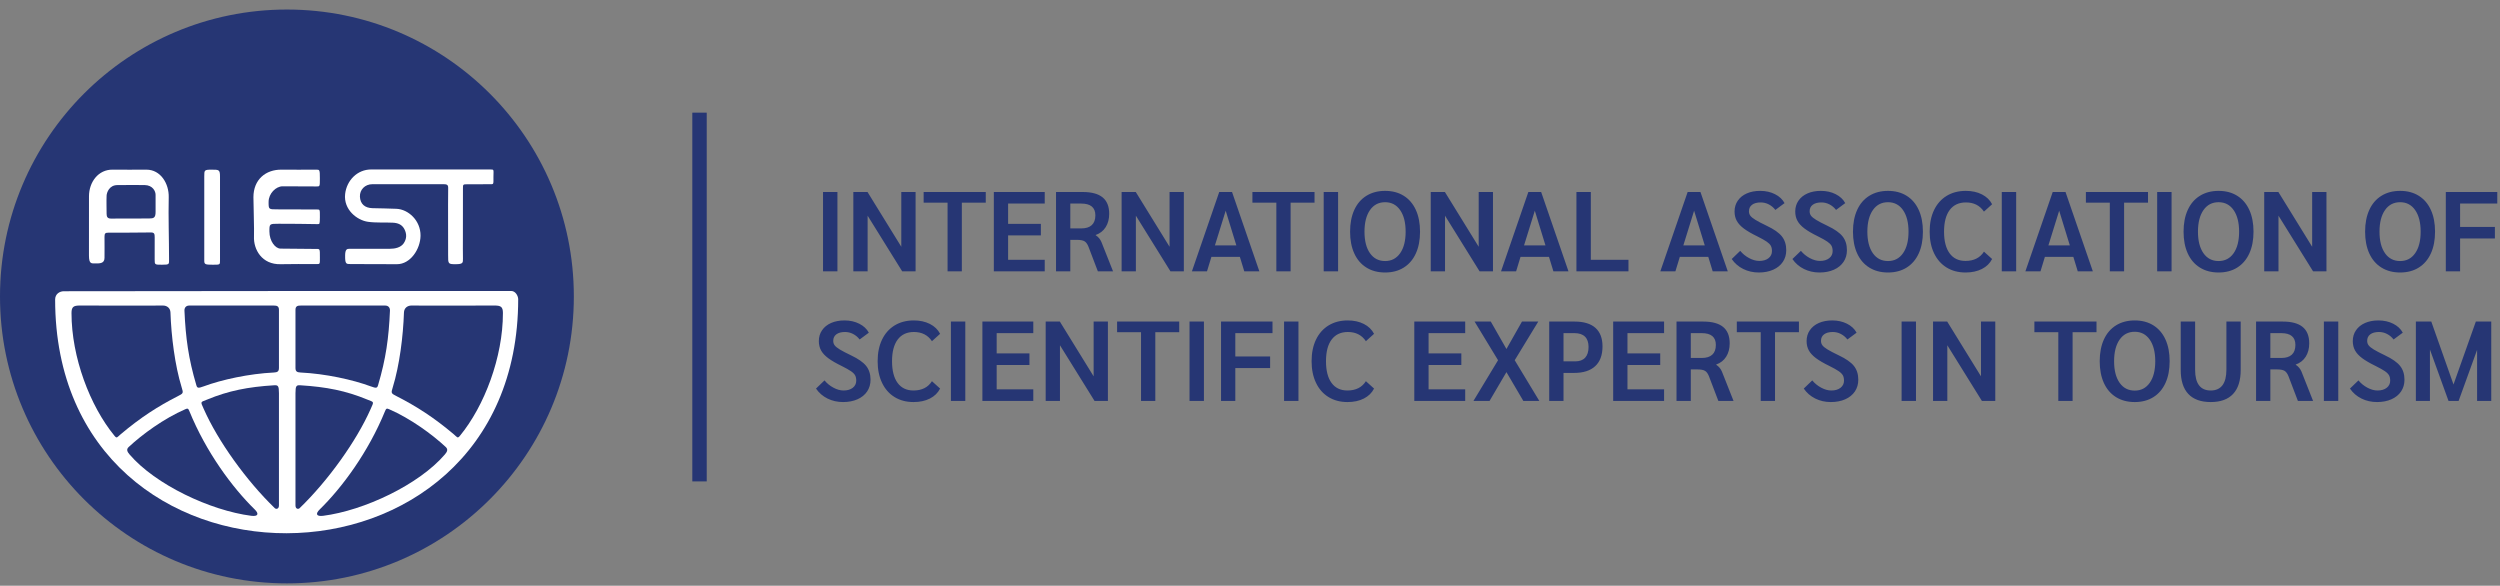
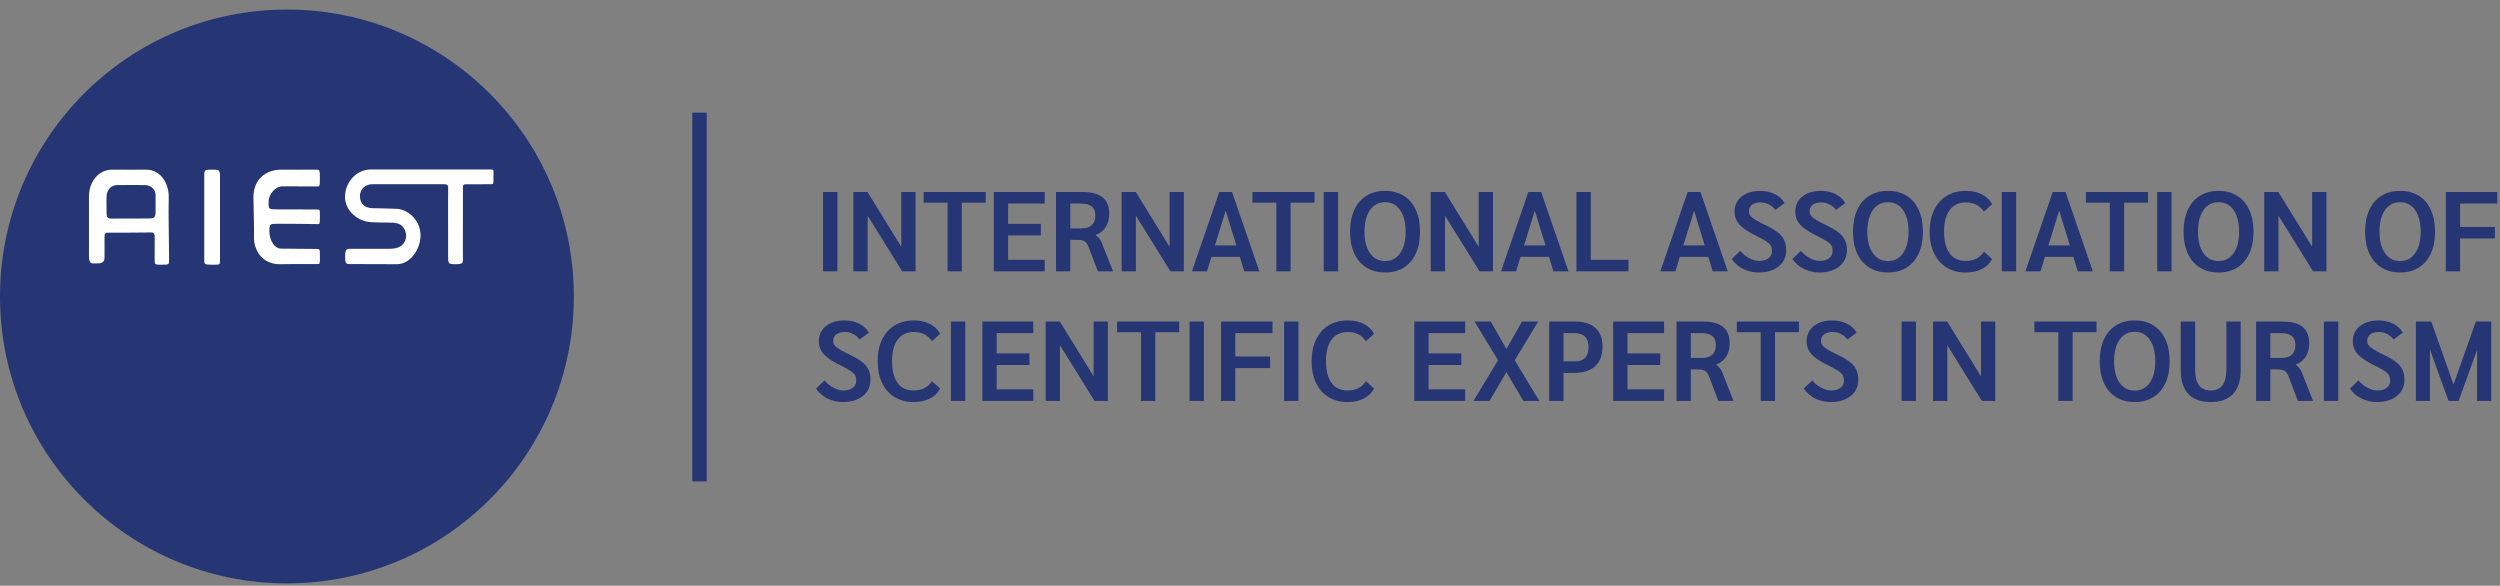
<svg xmlns="http://www.w3.org/2000/svg" width="875px" height="205px" version="1.1" xml:space="preserve" style="fill-rule:evenodd;clip-rule:evenodd;stroke-linejoin:round;stroke-miterlimit:2;">
  <rect width="100%" height="100%" fill="#808080" stroke="none" />
  <g transform="matrix(4.167,0,0,4.167,0,0)">
    <path d="M48.199,24.901C48.199,38.211 37.409,49 24.099,49C10.789,49 0,38.211 0,24.901C0,11.591 10.789,0.801 24.099,0.801C37.409,0.801 48.199,11.591 48.199,24.901Z" style="fill:rgb(38,54,116);fill-rule:nonzero;" />
-     <path d="M4.631,25.154C4.631,24.702 4.999,24.458 5.371,24.462C13.016,24.442 33.064,24.441 42.951,24.442C43.269,24.442 43.506,24.806 43.525,25.112C43.525,51.27 4.631,51.412 4.631,25.154Z" style="fill:white;fill-rule:nonzero;" />
    <path d="M41.17,14.234C41.527,14.234 41.446,14.234 41.446,14.865C41.446,15.508 41.479,15.473 41.148,15.473C40.568,15.467 39.792,15.477 39.303,15.477C38.875,15.477 38.885,15.477 38.885,15.847C38.885,17.154 38.88,18.741 38.88,20.049C38.879,20.602 38.874,21.156 38.885,21.71C38.892,22.077 38.888,22.191 38.264,22.191C37.636,22.191 37.636,22.162 37.639,21.411C37.646,19.592 37.622,17.588 37.644,15.769C37.644,15.475 37.482,15.471 37.16,15.471C35.06,15.468 33.299,15.471 31.279,15.471C30.647,15.472 30.205,15.945 30.231,16.52C30.259,17.128 30.638,17.471 31.291,17.485C31.959,17.5 32.628,17.511 33.296,17.538C34.295,17.578 35.336,18.522 35.322,19.798C35.309,20.927 34.471,22.191 33.343,22.191C31.961,22.191 30.864,22.179 29.453,22.179C29.079,22.179 28.976,22.193 28.989,21.435C28.997,20.947 29.14,20.896 29.344,20.896L32.756,20.896C33.162,20.896 33.66,20.799 33.907,20.437C34.165,20.056 34.179,19.657 33.966,19.246C33.76,18.85 33.406,18.726 32.999,18.705C32.304,18.669 31.606,18.726 30.912,18.63C29.996,18.504 28.841,17.613 28.989,16.296C29.118,15.144 30.019,14.234 31.173,14.234L41.17,14.234Z" style="fill:white;fill-rule:nonzero;" />
    <path d="M7.474,16.492C7.472,15.288 8.264,14.234 9.456,14.25C10.354,14.262 11.425,14.25 12.3,14.25C13.492,14.25 14.2,15.42 14.172,16.568C14.133,18.146 14.199,20.174 14.199,21.762C14.199,22.196 14.25,22.235 13.601,22.235C12.989,22.235 12.991,22.235 12.991,21.774C12.991,21.187 12.993,20.553 12.993,19.939C12.993,19.641 12.965,19.521 12.66,19.525C11.345,19.533 10.102,19.553 9.1,19.544C8.847,19.542 8.774,19.607 8.778,19.893C8.788,20.5 8.778,21.057 8.778,21.665C8.778,22.158 8.32,22.124 8.024,22.124C7.687,22.124 7.472,22.196 7.472,21.457C7.472,20.598 7.474,17.214 7.474,16.492Z" style="fill:white;fill-rule:nonzero;" />
    <path d="M26.565,14.249C26.845,14.249 26.867,14.249 26.867,14.981C26.867,15.686 26.867,15.66 26.572,15.66C25.742,15.66 24.566,15.648 23.74,15.648C23.175,15.648 22.561,16.252 22.56,16.958C22.56,17.585 22.56,17.585 23.284,17.585C24.328,17.585 25.594,17.589 26.638,17.595C26.877,17.595 26.868,17.595 26.868,18.242C26.859,18.844 26.859,18.825 26.654,18.825C25.555,18.805 24.515,18.794 23.416,18.794C22.628,18.794 22.628,18.794 22.628,19.437C22.629,20.258 23.126,20.882 23.565,20.882C24.405,20.889 25.755,20.91 26.595,20.91C26.874,20.91 26.869,20.91 26.869,21.625C26.869,22.182 26.886,22.182 26.588,22.182C25.604,22.182 24.488,22.166 23.576,22.191C21.986,22.235 21.286,20.939 21.333,19.869C21.358,19.32 21.29,17.246 21.286,16.564C21.286,15.077 22.322,14.234 23.649,14.25C24.801,14.263 25.428,14.249 26.565,14.249Z" style="fill:white;fill-rule:nonzero;" />
    <path d="M18.479,21.862C18.48,22.242 18.491,22.235 17.867,22.235C17.24,22.235 17.157,22.205 17.157,21.895L17.157,14.829C17.161,14.296 17.141,14.25 17.782,14.25C18.407,14.25 18.479,14.253 18.479,14.851C18.479,15.943 18.476,20.477 18.479,21.862Z" style="fill:white;fill-rule:nonzero;" />
    <path d="M6.706,25.662C6.18,25.662 6.006,25.773 6.006,26.291C6.006,30.01 7.559,34.1 9.615,36.603C9.819,36.851 9.83,36.734 10.126,36.484C11.82,35.052 13.292,34.116 14.909,33.291C15.412,33.034 15.412,33.034 15.256,32.527C14.69,30.688 14.384,28.238 14.318,26.247C14.306,25.881 14.036,25.655 13.657,25.662C12.434,25.683 7.897,25.662 6.706,25.662Z" style="fill:rgb(38,54,116);fill-rule:nonzero;" />
    <path d="M15.888,25.665C15.647,25.665 15.482,25.825 15.493,26.094C15.594,28.391 15.828,30.111 16.493,32.358C16.565,32.603 16.65,32.621 17.098,32.455C18.626,31.888 20.924,31.388 23.006,31.288C23.296,31.274 23.431,31.204 23.43,30.901C23.427,28.493 23.426,28.58 23.43,26.021C23.43,25.691 23.222,25.665 22.99,25.665C20.202,25.662 18.102,25.662 15.888,25.665Z" style="fill:rgb(38,54,116);fill-rule:nonzero;" />
    <path d="M23.43,33.028C23.43,32.399 23.352,32.341 23.019,32.361C20.831,32.496 19.188,32.823 17.419,33.553C16.819,33.801 16.819,33.685 17.111,34.346C18.303,37.042 20.686,40.369 23.084,42.685C23.181,42.779 23.43,42.773 23.43,42.451L23.43,33.028Z" style="fill:rgb(38,54,116);fill-rule:nonzero;" />
    <path d="M21.106,43.324C21.675,43.396 21.777,43.163 21.393,42.788C19.524,40.962 17.312,37.984 15.902,34.523C15.813,34.304 15.758,34.287 15.567,34.37C13.771,35.15 11.942,36.486 10.807,37.548C10.594,37.747 10.686,37.943 10.88,38.169C13.049,40.706 17.676,42.884 21.106,43.324Z" style="fill:rgb(38,54,116);fill-rule:nonzero;" />
    <path d="M41.542,25.662C42.068,25.662 42.242,25.773 42.242,26.291C42.242,30.01 40.689,34.1 38.633,36.603C38.428,36.851 38.417,36.734 38.122,36.484C36.428,35.052 34.955,34.116 33.339,33.291C32.835,33.034 32.835,33.034 32.991,32.527C33.558,30.688 33.864,28.238 33.93,26.247C33.942,25.881 34.211,25.655 34.591,25.662C35.814,25.683 40.35,25.662 41.542,25.662Z" style="fill:rgb(38,54,116);fill-rule:nonzero;" />
    <path d="M32.36,25.665C32.601,25.665 32.766,25.825 32.754,26.094C32.654,28.391 32.419,30.111 31.754,32.358C31.682,32.603 31.598,32.621 31.15,32.455C29.622,31.888 27.324,31.388 25.241,31.288C24.951,31.274 24.817,31.204 24.818,30.901C24.821,28.493 24.822,28.58 24.818,26.021C24.818,25.691 25.026,25.665 25.258,25.665C28.046,25.662 30.146,25.662 32.36,25.665Z" style="fill:rgb(38,54,116);fill-rule:nonzero;" />
    <path d="M24.818,33.028C24.818,32.399 24.895,32.341 25.229,32.361C27.417,32.496 29.059,32.823 30.829,33.553C31.429,33.801 31.429,33.685 31.136,34.346C29.944,37.042 27.562,40.369 25.164,42.685C25.066,42.779 24.818,42.773 24.818,42.451L24.818,33.028Z" style="fill:rgb(38,54,116);fill-rule:nonzero;" />
    <path d="M27.141,43.324C26.573,43.396 26.471,43.163 26.855,42.788C28.723,40.962 30.935,37.984 32.345,34.523C32.434,34.304 32.489,34.287 32.681,34.37C34.476,35.15 36.305,36.486 37.441,37.548C37.654,37.747 37.561,37.943 37.368,38.169C35.198,40.706 30.572,42.884 27.141,43.324Z" style="fill:rgb(38,54,116);fill-rule:nonzero;" />
    <path d="M12.147,15.543C12.845,15.556 13.068,16.076 13.068,16.36L13.068,17.804C13.068,18.301 12.906,18.348 12.519,18.351C11.578,18.359 9.883,18.359 9.318,18.359C9.038,18.359 8.954,18.215 8.954,17.968C8.954,17.503 8.932,16.89 8.954,16.426C8.965,16.186 9.166,15.548 9.861,15.546C10.331,15.544 11.534,15.532 12.147,15.543Z" style="fill:rgb(38,54,116);fill-rule:nonzero;" />
    <rect x="58.15" y="9.462" width="1.21" height="30.973" style="fill:rgb(38,54,116);fill-rule:nonzero;" />
    <path d="M70.814,33.77C71.271,33.77 71.674,33.692 72.024,33.537C72.373,33.381 72.643,33.162 72.833,32.88C73.024,32.597 73.119,32.269 73.119,31.894C73.119,31.431 72.996,31.045 72.752,30.737C72.508,30.43 72.084,30.133 71.481,29.847C71.056,29.644 70.74,29.479 70.534,29.352C70.327,29.225 70.184,29.109 70.105,29.004C70.025,28.9 69.986,28.774 69.986,28.628C69.986,28.394 70.073,28.211 70.248,28.081C70.422,27.951 70.665,27.885 70.976,27.885C71.217,27.885 71.444,27.941 71.657,28.052C71.87,28.163 72.052,28.317 72.205,28.514L72.976,27.943C72.805,27.625 72.536,27.375 72.171,27.19C71.806,27.006 71.392,26.914 70.929,26.914C70.503,26.914 70.129,26.986 69.805,27.128C69.481,27.271 69.229,27.475 69.048,27.738C68.867,28.001 68.777,28.304 68.777,28.647C68.777,28.946 68.84,29.209 68.967,29.438C69.094,29.666 69.294,29.882 69.567,30.085C69.84,30.288 70.211,30.504 70.681,30.733C71.036,30.91 71.3,31.058 71.471,31.175C71.643,31.293 71.76,31.41 71.824,31.528C71.887,31.645 71.919,31.793 71.919,31.97C71.919,32.218 71.822,32.418 71.629,32.57C71.435,32.723 71.176,32.799 70.853,32.799C70.579,32.799 70.295,32.72 70,32.561C69.705,32.402 69.456,32.199 69.253,31.951L68.539,32.637C68.786,32.999 69.108,33.278 69.505,33.475C69.902,33.672 70.338,33.77 70.814,33.77ZM76.734,33.77C77.261,33.77 77.718,33.672 78.105,33.475C78.493,33.278 78.778,32.999 78.962,32.637L78.277,32.018C77.947,32.539 77.429,32.799 76.725,32.799C76.147,32.799 75.703,32.586 75.391,32.161C75.081,31.736 74.925,31.129 74.925,30.342C74.925,29.549 75.084,28.941 75.401,28.519C75.719,28.097 76.172,27.885 76.763,27.885C77.429,27.885 77.934,28.143 78.277,28.657L78.962,28.038C78.778,27.682 78.493,27.406 78.105,27.209C77.718,27.013 77.267,26.914 76.753,26.914C76.138,26.914 75.601,27.054 75.144,27.333C74.687,27.613 74.334,28.009 74.087,28.523C73.839,29.038 73.716,29.644 73.716,30.342C73.716,31.034 73.839,31.639 74.087,32.156C74.334,32.674 74.685,33.072 75.139,33.351C75.593,33.631 76.125,33.77 76.734,33.77ZM79.869,33.675L81.078,33.675L81.078,27.009L79.869,27.009L79.869,33.675ZM82.515,33.675L86.79,33.675L86.79,32.704L83.714,32.704L83.714,30.656L86.466,30.656L86.466,29.685L83.714,29.685L83.714,27.981L86.79,27.981L86.79,27.009L82.515,27.009L82.515,33.675ZM91.858,27.009L91.858,31.609L89.02,27.009L87.83,27.009L87.83,33.675L89.03,33.675L89.03,29L91.934,33.675L93.057,33.675L93.057,27.009L91.858,27.009ZM95.839,33.675L97.038,33.675L97.038,27.904L99.047,27.904L99.047,27.009L93.829,27.009L93.829,27.904L95.839,27.904L95.839,33.675ZM99.912,33.675L101.122,33.675L101.122,27.009L99.912,27.009L99.912,33.675ZM102.558,33.675L103.758,33.675L103.758,30.913L106.681,30.913L106.681,29.942L103.758,29.942L103.758,27.981L106.881,27.981L106.881,27.009L102.558,27.009L102.558,33.675ZM107.853,33.675L109.062,33.675L109.062,27.009L107.853,27.009L107.853,33.675ZM113.183,33.77C113.71,33.77 114.167,33.672 114.554,33.475C114.941,33.278 115.227,32.999 115.411,32.637L114.726,32.018C114.395,32.539 113.878,32.799 113.173,32.799C112.596,32.799 112.151,32.586 111.84,32.161C111.529,31.736 111.374,31.129 111.374,30.342C111.374,29.549 111.532,28.941 111.85,28.519C112.167,28.097 112.621,27.885 113.212,27.885C113.878,27.885 114.383,28.143 114.726,28.657L115.411,28.038C115.227,27.682 114.941,27.406 114.554,27.209C114.167,27.013 113.716,26.914 113.202,26.914C112.586,26.914 112.05,27.054 111.593,27.333C111.136,27.613 110.783,28.009 110.536,28.523C110.288,29.038 110.165,29.644 110.165,30.342C110.165,31.034 110.288,31.639 110.536,32.156C110.783,32.674 111.134,33.072 111.588,33.351C112.042,33.631 112.574,33.77 113.183,33.77ZM118.791,33.675L123.067,33.675L123.067,32.704L119.991,32.704L119.991,30.656L122.743,30.656L122.743,29.685L119.991,29.685L119.991,27.981L123.067,27.981L123.067,27.009L118.791,27.009L118.791,33.675ZM123.76,33.675L125.112,33.675L126.531,31.256L127.95,33.675L129.292,33.675L127.226,30.256L129.205,27.009L127.835,27.009L126.531,29.314L125.217,27.009L123.855,27.009L125.826,30.256L123.76,33.675ZM130.123,33.675L131.324,33.675L131.324,31.323L132.21,31.323C132.984,31.323 133.576,31.134 133.985,30.756C134.395,30.379 134.6,29.825 134.6,29.095C134.6,28.409 134.401,27.89 134.005,27.538C133.608,27.186 133.025,27.009 132.257,27.009L130.123,27.009L130.123,33.675ZM131.324,30.352L131.324,27.981L132.248,27.981C132.635,27.981 132.929,28.079 133.128,28.276C133.328,28.473 133.428,28.761 133.428,29.142C133.428,29.536 133.333,29.836 133.143,30.042C132.952,30.249 132.676,30.352 132.314,30.352L131.324,30.352ZM135.496,33.675L139.772,33.675L139.772,32.704L136.696,32.704L136.696,30.656L139.448,30.656L139.448,29.685L136.696,29.685L136.696,27.981L139.772,27.981L139.772,27.009L135.496,27.009L135.496,33.675ZM140.816,33.675L142.016,33.675L142.016,31.028L142.549,31.028C142.854,31.028 143.073,31.067 143.206,31.147C143.339,31.226 143.451,31.377 143.539,31.599L144.33,33.675L145.606,33.675L144.625,31.199C144.574,31.085 144.512,30.983 144.439,30.894C144.366,30.806 144.27,30.72 144.149,30.637L144.149,30.618C144.511,30.491 144.79,30.272 144.987,29.961C145.184,29.65 145.282,29.276 145.282,28.838C145.282,28.222 145.098,27.763 144.73,27.462C144.362,27.16 143.806,27.009 143.063,27.009L140.816,27.009L140.816,33.675ZM142.016,30.066L142.016,27.981L142.93,27.981C143.724,27.981 144.12,28.311 144.12,28.971C144.12,29.333 144.02,29.606 143.82,29.79C143.62,29.974 143.33,30.066 142.949,30.066L142.016,30.066ZM147.889,33.675L149.089,33.675L149.089,27.904L151.098,27.904L151.098,27.009L145.88,27.009L145.88,27.904L147.889,27.904L147.889,33.675ZM153.779,33.77C154.236,33.77 154.639,33.692 154.989,33.537C155.338,33.381 155.608,33.162 155.798,32.88C155.988,32.597 156.084,32.269 156.084,31.894C156.084,31.431 155.961,31.045 155.717,30.737C155.473,30.43 155.049,30.133 154.446,29.847C154.02,29.644 153.704,29.479 153.498,29.352C153.292,29.225 153.149,29.109 153.07,29.004C152.99,28.9 152.951,28.774 152.951,28.628C152.951,28.394 153.038,28.211 153.213,28.081C153.387,27.951 153.63,27.885 153.941,27.885C154.182,27.885 154.409,27.941 154.622,28.052C154.835,28.163 155.017,28.317 155.17,28.514L155.941,27.943C155.769,27.625 155.501,27.375 155.136,27.19C154.771,27.006 154.357,26.914 153.894,26.914C153.468,26.914 153.094,26.986 152.77,27.128C152.446,27.271 152.194,27.475 152.013,27.738C151.832,28.001 151.742,28.304 151.742,28.647C151.742,28.946 151.805,29.209 151.932,29.438C152.059,29.666 152.259,29.882 152.532,30.085C152.805,30.288 153.176,30.504 153.646,30.733C154.001,30.91 154.265,31.058 154.436,31.175C154.608,31.293 154.725,31.41 154.789,31.528C154.852,31.645 154.884,31.793 154.884,31.97C154.884,32.218 154.787,32.418 154.593,32.57C154.4,32.723 154.141,32.799 153.817,32.799C153.544,32.799 153.26,32.72 152.965,32.561C152.67,32.402 152.421,32.199 152.218,31.951L151.504,32.637C151.751,32.999 152.073,33.278 152.47,33.475C152.867,33.672 153.303,33.77 153.779,33.77ZM159.721,33.675L160.93,33.675L160.93,27.009L159.721,27.009L159.721,33.675ZM166.39,27.009L166.39,31.609L163.552,27.009L162.362,27.009L162.362,33.675L163.562,33.675L163.562,29L166.466,33.675L167.59,33.675L167.59,27.009L166.39,27.009ZM172.884,33.675L174.084,33.675L174.084,27.904L176.093,27.904L176.093,27.009L170.875,27.009L170.875,27.904L172.884,27.904L172.884,33.675ZM179.303,33.77C179.907,33.77 180.429,33.632 180.87,33.356C181.311,33.08 181.649,32.685 181.884,32.17C182.119,31.656 182.236,31.047 182.236,30.342C182.236,29.637 182.119,29.028 181.884,28.514C181.649,28 181.311,27.605 180.87,27.328C180.429,27.052 179.907,26.914 179.303,26.914C178.7,26.914 178.177,27.052 177.732,27.328C177.288,27.605 176.948,28 176.713,28.514C176.479,29.028 176.361,29.637 176.361,30.342C176.361,31.047 176.479,31.656 176.713,32.17C176.948,32.685 177.288,33.08 177.732,33.356C178.177,33.632 178.7,33.77 179.303,33.77ZM179.303,32.808C178.764,32.808 178.34,32.589 178.032,32.151C177.724,31.713 177.57,31.11 177.57,30.342C177.57,29.574 177.724,28.97 178.032,28.528C178.34,28.087 178.764,27.866 179.303,27.866C179.837,27.866 180.257,28.087 180.565,28.528C180.873,28.97 181.027,29.574 181.027,30.342C181.027,31.11 180.873,31.713 180.565,32.151C180.257,32.589 179.837,32.808 179.303,32.808ZM185.689,33.77C186.514,33.77 187.139,33.543 187.565,33.089C187.99,32.636 188.203,31.964 188.203,31.075L188.203,27.009L187.003,27.009L187.003,31.056C187.003,31.634 186.892,32.069 186.67,32.361C186.448,32.653 186.12,32.799 185.689,32.799C184.813,32.799 184.375,32.218 184.375,31.056L184.375,27.009L183.166,27.009L183.166,31.075C183.166,31.964 183.378,32.636 183.803,33.089C184.229,33.543 184.857,33.77 185.689,33.77ZM189.494,33.675L190.694,33.675L190.694,31.028L191.227,31.028C191.532,31.028 191.751,31.067 191.884,31.147C192.017,31.226 192.128,31.377 192.217,31.599L193.008,33.675L194.283,33.675L193.303,31.199C193.252,31.085 193.19,30.983 193.117,30.894C193.044,30.806 192.947,30.72 192.827,30.637L192.827,30.618C193.188,30.491 193.468,30.272 193.665,29.961C193.861,29.65 193.96,29.276 193.96,28.838C193.96,28.222 193.775,27.763 193.407,27.462C193.039,27.16 192.484,27.009 191.741,27.009L189.494,27.009L189.494,33.675ZM190.694,30.066L190.694,27.981L191.608,27.981C192.401,27.981 192.798,28.311 192.798,28.971C192.798,29.333 192.698,29.606 192.498,29.79C192.298,29.974 192.008,30.066 191.627,30.066L190.694,30.066ZM195.19,33.675L196.399,33.675L196.399,27.009L195.19,27.009L195.19,33.675ZM199.656,33.77C200.113,33.77 200.516,33.692 200.865,33.537C201.214,33.381 201.484,33.162 201.674,32.88C201.865,32.597 201.96,32.269 201.96,31.894C201.96,31.431 201.837,31.045 201.593,30.737C201.349,30.43 200.925,30.133 200.322,29.847C199.897,29.644 199.581,29.479 199.375,29.352C199.168,29.225 199.025,29.109 198.946,29.004C198.867,28.9 198.827,28.774 198.827,28.628C198.827,28.394 198.914,28.211 199.089,28.081C199.263,27.951 199.506,27.885 199.817,27.885C200.059,27.885 200.285,27.941 200.498,28.052C200.711,28.163 200.893,28.317 201.046,28.514L201.817,27.943C201.646,27.625 201.377,27.375 201.012,27.19C200.647,27.006 200.233,26.914 199.77,26.914C199.344,26.914 198.97,26.986 198.646,27.128C198.323,27.271 198.07,27.475 197.889,27.738C197.708,28.001 197.618,28.304 197.618,28.647C197.618,28.946 197.681,29.209 197.808,29.438C197.935,29.666 198.135,29.882 198.408,30.085C198.681,30.288 199.052,30.504 199.522,30.733C199.878,30.91 200.141,31.058 200.313,31.175C200.484,31.293 200.601,31.41 200.665,31.528C200.728,31.645 200.76,31.793 200.76,31.97C200.76,32.218 200.663,32.418 200.47,32.57C200.276,32.723 200.017,32.799 199.694,32.799C199.421,32.799 199.137,32.72 198.841,32.561C198.546,32.402 198.297,32.199 198.094,31.951L197.38,32.637C197.627,32.999 197.949,33.278 198.346,33.475C198.743,33.672 199.179,33.77 199.656,33.77ZM207.954,27.009L206.078,32.294L204.212,27.009L202.917,27.009L202.917,33.675L204.098,33.675L204.098,29.361L205.659,33.675L206.507,33.675L208.059,29.39L208.059,33.675L209.249,33.675L209.249,27.009L207.954,27.009Z" style="fill:rgb(38,54,116);fill-rule:nonzero;" />
    <path d="M69.129,22.792L70.338,22.792L70.338,16.127L69.129,16.127L69.129,22.792ZM75.703,16.127L75.703,20.726L72.865,16.127L71.675,16.127L71.675,22.792L72.875,22.792L72.875,18.117L75.779,22.792L76.903,22.792L76.903,16.127L75.703,16.127ZM79.589,22.792L80.788,22.792L80.788,17.022L82.798,17.022L82.798,16.127L77.58,16.127L77.58,17.022L79.589,17.022L79.589,22.792ZM83.475,22.792L87.75,22.792L87.75,21.821L84.674,21.821L84.674,19.774L87.426,19.774L87.426,18.803L84.674,18.803L84.674,17.098L87.75,17.098L87.75,16.127L83.475,16.127L83.475,22.792ZM88.699,22.792L89.899,22.792L89.899,20.145L90.432,20.145C90.737,20.145 90.956,20.185 91.089,20.264C91.223,20.344 91.333,20.495 91.422,20.717L92.213,22.792L93.489,22.792L92.508,20.317C92.457,20.202 92.395,20.101 92.322,20.012C92.249,19.923 92.152,19.838 92.032,19.755L92.032,19.736C92.394,19.609 92.673,19.39 92.87,19.079C93.066,18.768 93.165,18.393 93.165,17.955C93.165,17.34 92.981,16.881 92.613,16.579C92.244,16.278 91.689,16.127 90.946,16.127L88.699,16.127L88.699,22.792ZM89.899,19.184L89.899,17.098L90.813,17.098C91.606,17.098 92.003,17.429 92.003,18.089C92.003,18.45 91.903,18.724 91.703,18.907C91.503,19.092 91.213,19.184 90.832,19.184L89.899,19.184ZM98.235,16.127L98.235,20.726L95.398,16.127L94.208,16.127L94.208,22.792L95.407,22.792L95.407,18.117L98.312,22.792L99.435,22.792L99.435,16.127L98.235,16.127ZM104.512,22.792L105.778,22.792L103.483,16.127L102.407,16.127L100.112,22.792L101.379,22.792L101.75,21.574L104.14,21.574L104.512,22.792ZM102.045,20.612L102.95,17.698L103.845,20.612L102.045,20.612ZM107.204,22.792L108.403,22.792L108.403,17.022L110.412,17.022L110.412,16.127L105.194,16.127L105.194,17.022L107.204,17.022L107.204,22.792ZM111.182,22.792L112.391,22.792L112.391,16.127L111.182,16.127L111.182,22.792ZM116.341,22.888C116.944,22.888 117.466,22.75 117.907,22.473C118.348,22.197 118.686,21.802 118.921,21.288C119.156,20.774 119.273,20.164 119.273,19.46C119.273,18.755 119.156,18.146 118.921,17.632C118.686,17.117 118.348,16.722 117.907,16.446C117.466,16.17 116.944,16.032 116.341,16.032C115.737,16.032 115.214,16.17 114.769,16.446C114.325,16.722 113.985,17.117 113.751,17.632C113.516,18.146 113.398,18.755 113.398,19.46C113.398,20.164 113.516,20.774 113.751,21.288C113.985,21.802 114.325,22.197 114.769,22.473C115.214,22.75 115.737,22.888 116.341,22.888ZM116.341,21.926C115.801,21.926 115.377,21.707 115.069,21.269C114.761,20.831 114.608,20.228 114.608,19.46C114.608,18.692 114.761,18.087 115.069,17.646C115.377,17.205 115.801,16.984 116.341,16.984C116.874,16.984 117.294,17.205 117.602,17.646C117.91,18.087 118.064,18.692 118.064,19.46C118.064,20.228 117.91,20.831 117.602,21.269C117.294,21.707 116.874,21.926 116.341,21.926ZM124.2,16.127L124.2,20.726L121.362,16.127L120.172,16.127L120.172,22.792L121.372,22.792L121.372,18.117L124.276,22.792L125.4,22.792L125.4,16.127L124.2,16.127ZM130.476,22.792L131.742,22.792L129.447,16.127L128.371,16.127L126.076,22.792L127.343,22.792L127.714,21.574L130.104,21.574L130.476,22.792ZM128.009,20.612L128.914,17.698L129.809,20.612L128.009,20.612ZM132.41,22.792L136.78,22.792L136.78,21.821L133.619,21.821L133.619,16.127L132.41,16.127L132.41,22.792ZM143.855,22.792L145.122,22.792L142.827,16.127L141.751,16.127L139.456,22.792L140.722,22.792L141.094,21.574L143.484,21.574L143.855,22.792ZM141.389,20.612L142.293,17.698L143.189,20.612L141.389,20.612ZM147.728,22.888C148.186,22.888 148.589,22.81 148.938,22.654C149.287,22.499 149.557,22.28 149.747,21.997C149.938,21.715 150.033,21.387 150.033,21.012C150.033,20.549 149.91,20.163 149.666,19.855C149.422,19.547 148.998,19.25 148.395,18.965C147.97,18.762 147.654,18.597 147.448,18.469C147.241,18.343 147.098,18.227 147.019,18.122C146.94,18.017 146.9,17.892 146.9,17.746C146.9,17.511 146.987,17.329 147.162,17.198C147.336,17.068 147.579,17.003 147.89,17.003C148.131,17.003 148.358,17.059 148.571,17.17C148.784,17.281 148.966,17.435 149.119,17.632L149.89,17.06C149.719,16.743 149.45,16.492 149.085,16.308C148.72,16.124 148.306,16.032 147.843,16.032C147.417,16.032 147.043,16.103 146.719,16.246C146.395,16.389 146.143,16.592 145.962,16.855C145.781,17.119 145.691,17.422 145.691,17.765C145.691,18.063 145.754,18.327 145.881,18.555C146.008,18.784 146.208,19 146.481,19.203C146.754,19.406 147.125,19.622 147.595,19.85C147.951,20.028 148.214,20.176 148.386,20.293C148.557,20.411 148.674,20.528 148.738,20.645C148.801,20.763 148.833,20.911 148.833,21.088C148.833,21.336 148.736,21.536 148.543,21.688C148.349,21.84 148.09,21.916 147.767,21.916C147.493,21.916 147.21,21.837 146.914,21.678C146.619,21.52 146.37,21.317 146.167,21.069L145.453,21.755C145.7,22.116 146.022,22.396 146.419,22.592C146.816,22.789 147.252,22.888 147.728,22.888ZM152.825,22.888C153.283,22.888 153.686,22.81 154.035,22.654C154.384,22.499 154.654,22.28 154.844,21.997C155.035,21.715 155.13,21.387 155.13,21.012C155.13,20.549 155.007,20.163 154.763,19.855C154.519,19.547 154.095,19.25 153.492,18.965C153.067,18.762 152.751,18.597 152.545,18.469C152.338,18.343 152.195,18.227 152.116,18.122C152.037,18.017 151.997,17.892 151.997,17.746C151.997,17.511 152.084,17.329 152.259,17.198C152.433,17.068 152.676,17.003 152.987,17.003C153.228,17.003 153.455,17.059 153.668,17.17C153.881,17.281 154.063,17.435 154.216,17.632L154.987,17.06C154.816,16.743 154.547,16.492 154.182,16.308C153.817,16.124 153.403,16.032 152.94,16.032C152.514,16.032 152.14,16.103 151.816,16.246C151.492,16.389 151.24,16.592 151.059,16.855C150.878,17.119 150.788,17.422 150.788,17.765C150.788,18.063 150.851,18.327 150.978,18.555C151.105,18.784 151.305,19 151.578,19.203C151.851,19.406 152.222,19.622 152.692,19.85C153.048,20.028 153.311,20.176 153.482,20.293C153.654,20.411 153.771,20.528 153.835,20.645C153.898,20.763 153.93,20.911 153.93,21.088C153.93,21.336 153.833,21.536 153.64,21.688C153.446,21.84 153.187,21.916 152.864,21.916C152.59,21.916 152.307,21.837 152.011,21.678C151.716,21.52 151.467,21.317 151.264,21.069L150.55,21.755C150.797,22.116 151.119,22.396 151.516,22.592C151.913,22.789 152.349,22.888 152.825,22.888ZM158.579,22.888C159.182,22.888 159.705,22.75 160.146,22.473C160.587,22.197 160.925,21.802 161.16,21.288C161.395,20.774 161.512,20.164 161.512,19.46C161.512,18.755 161.395,18.146 161.16,17.632C160.925,17.117 160.587,16.722 160.146,16.446C159.705,16.17 159.182,16.032 158.579,16.032C157.977,16.032 157.453,16.17 157.008,16.446C156.564,16.722 156.224,17.117 155.989,17.632C155.755,18.146 155.637,18.755 155.637,19.46C155.637,20.164 155.755,20.774 155.989,21.288C156.224,21.802 156.564,22.197 157.008,22.473C157.453,22.75 157.977,22.888 158.579,22.888ZM158.579,21.926C158.04,21.926 157.616,21.707 157.308,21.269C157.001,20.831 156.846,20.228 156.846,19.46C156.846,18.692 157.001,18.087 157.308,17.646C157.616,17.205 158.04,16.984 158.579,16.984C159.113,16.984 159.533,17.205 159.841,17.646C160.149,18.087 160.303,18.692 160.303,19.46C160.303,20.228 160.149,20.831 159.841,21.269C159.533,21.707 159.113,21.926 158.579,21.926ZM165.096,22.888C165.623,22.888 166.08,22.789 166.467,22.592C166.855,22.396 167.14,22.116 167.324,21.755L166.639,21.136C166.309,21.656 165.791,21.916 165.087,21.916C164.509,21.916 164.065,21.704 163.754,21.278C163.443,20.853 163.287,20.247 163.287,19.46C163.287,18.666 163.446,18.059 163.763,17.636C164.081,17.214 164.534,17.003 165.125,17.003C165.791,17.003 166.296,17.26 166.639,17.774L167.324,17.155C167.14,16.8 166.855,16.524 166.467,16.327C166.08,16.13 165.629,16.032 165.115,16.032C164.5,16.032 163.963,16.172 163.506,16.451C163.049,16.73 162.697,17.127 162.449,17.641C162.202,18.155 162.078,18.762 162.078,19.46C162.078,20.152 162.202,20.756 162.449,21.274C162.697,21.791 163.048,22.19 163.501,22.469C163.955,22.748 164.487,22.888 165.096,22.888ZM168.136,22.792L169.345,22.792L169.345,16.127L168.136,16.127L168.136,22.792ZM174.518,22.792L175.785,22.792L173.49,16.127L172.414,16.127L170.119,22.792L171.386,22.792L171.757,21.574L174.147,21.574L174.518,22.792ZM172.052,20.612L172.957,17.698L173.852,20.612L172.052,20.612ZM177.21,22.792L178.41,22.792L178.41,17.022L180.419,17.022L180.419,16.127L175.201,16.127L175.201,17.022L177.21,17.022L177.21,22.792ZM181.188,22.792L182.397,22.792L182.397,16.127L181.188,16.127L181.188,22.792ZM186.347,22.888C186.95,22.888 187.472,22.75 187.913,22.473C188.354,22.197 188.692,21.802 188.927,21.288C189.162,20.774 189.28,20.164 189.28,19.46C189.28,18.755 189.162,18.146 188.927,17.632C188.692,17.117 188.354,16.722 187.913,16.446C187.472,16.17 186.95,16.032 186.347,16.032C185.744,16.032 185.22,16.17 184.776,16.446C184.331,16.722 183.992,17.117 183.757,17.632C183.522,18.146 183.405,18.755 183.405,19.46C183.405,20.164 183.522,20.774 183.757,21.288C183.992,21.802 184.331,22.197 184.776,22.473C185.22,22.75 185.744,22.888 186.347,22.888ZM186.347,21.926C185.807,21.926 185.384,21.707 185.076,21.269C184.768,20.831 184.614,20.228 184.614,19.46C184.614,18.692 184.768,18.087 185.076,17.646C185.384,17.205 185.807,16.984 186.347,16.984C186.88,16.984 187.301,17.205 187.609,17.646C187.916,18.087 188.07,18.692 188.07,19.46C188.07,20.228 187.916,20.831 187.609,21.269C187.301,21.707 186.88,21.926 186.347,21.926ZM194.206,16.127L194.206,20.726L191.369,16.127L190.179,16.127L190.179,22.792L191.378,22.792L191.378,18.117L194.283,22.792L195.406,22.792L195.406,16.127L194.206,16.127ZM201.595,22.888C202.198,22.888 202.721,22.75 203.162,22.473C203.603,22.197 203.941,21.802 204.176,21.288C204.411,20.774 204.528,20.164 204.528,19.46C204.528,18.755 204.411,18.146 204.176,17.632C203.941,17.117 203.603,16.722 203.162,16.446C202.721,16.17 202.198,16.032 201.595,16.032C200.992,16.032 200.469,16.17 200.024,16.446C199.58,16.722 199.24,17.117 199.005,17.632C198.77,18.146 198.653,18.755 198.653,19.46C198.653,20.164 198.77,20.774 199.005,21.288C199.24,21.802 199.58,22.197 200.024,22.473C200.469,22.75 200.992,22.888 201.595,22.888ZM201.595,21.926C201.056,21.926 200.632,21.707 200.324,21.269C200.016,20.831 199.862,20.228 199.862,19.46C199.862,18.692 200.016,18.087 200.324,17.646C200.632,17.205 201.056,16.984 201.595,16.984C202.129,16.984 202.549,17.205 202.857,17.646C203.165,18.087 203.319,18.692 203.319,19.46C203.319,20.228 203.165,20.831 202.857,21.269C202.549,21.707 202.129,21.926 201.595,21.926ZM205.432,22.792L206.632,22.792L206.632,20.031L209.555,20.031L209.555,19.06L206.632,19.06L206.632,17.098L209.755,17.098L209.755,16.127L205.432,16.127L205.432,22.792Z" style="fill:rgb(38,54,116);fill-rule:nonzero;" />
  </g>
</svg>